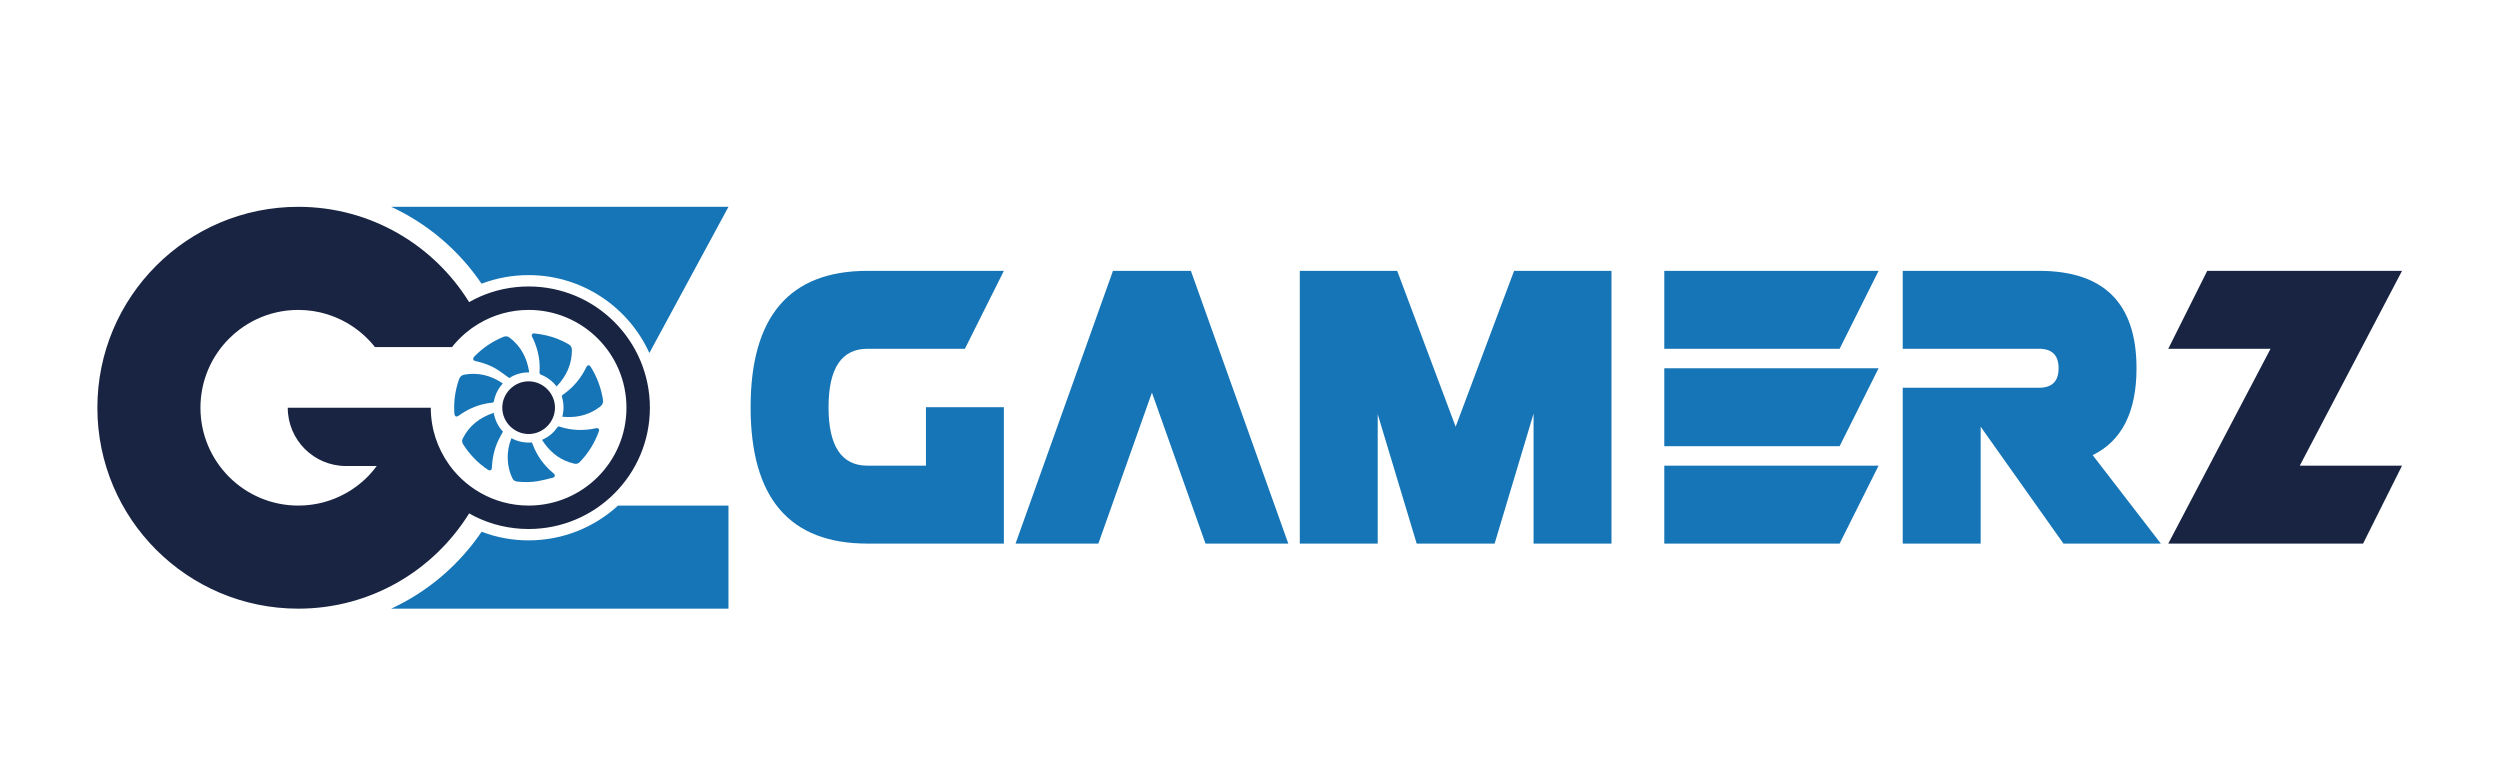
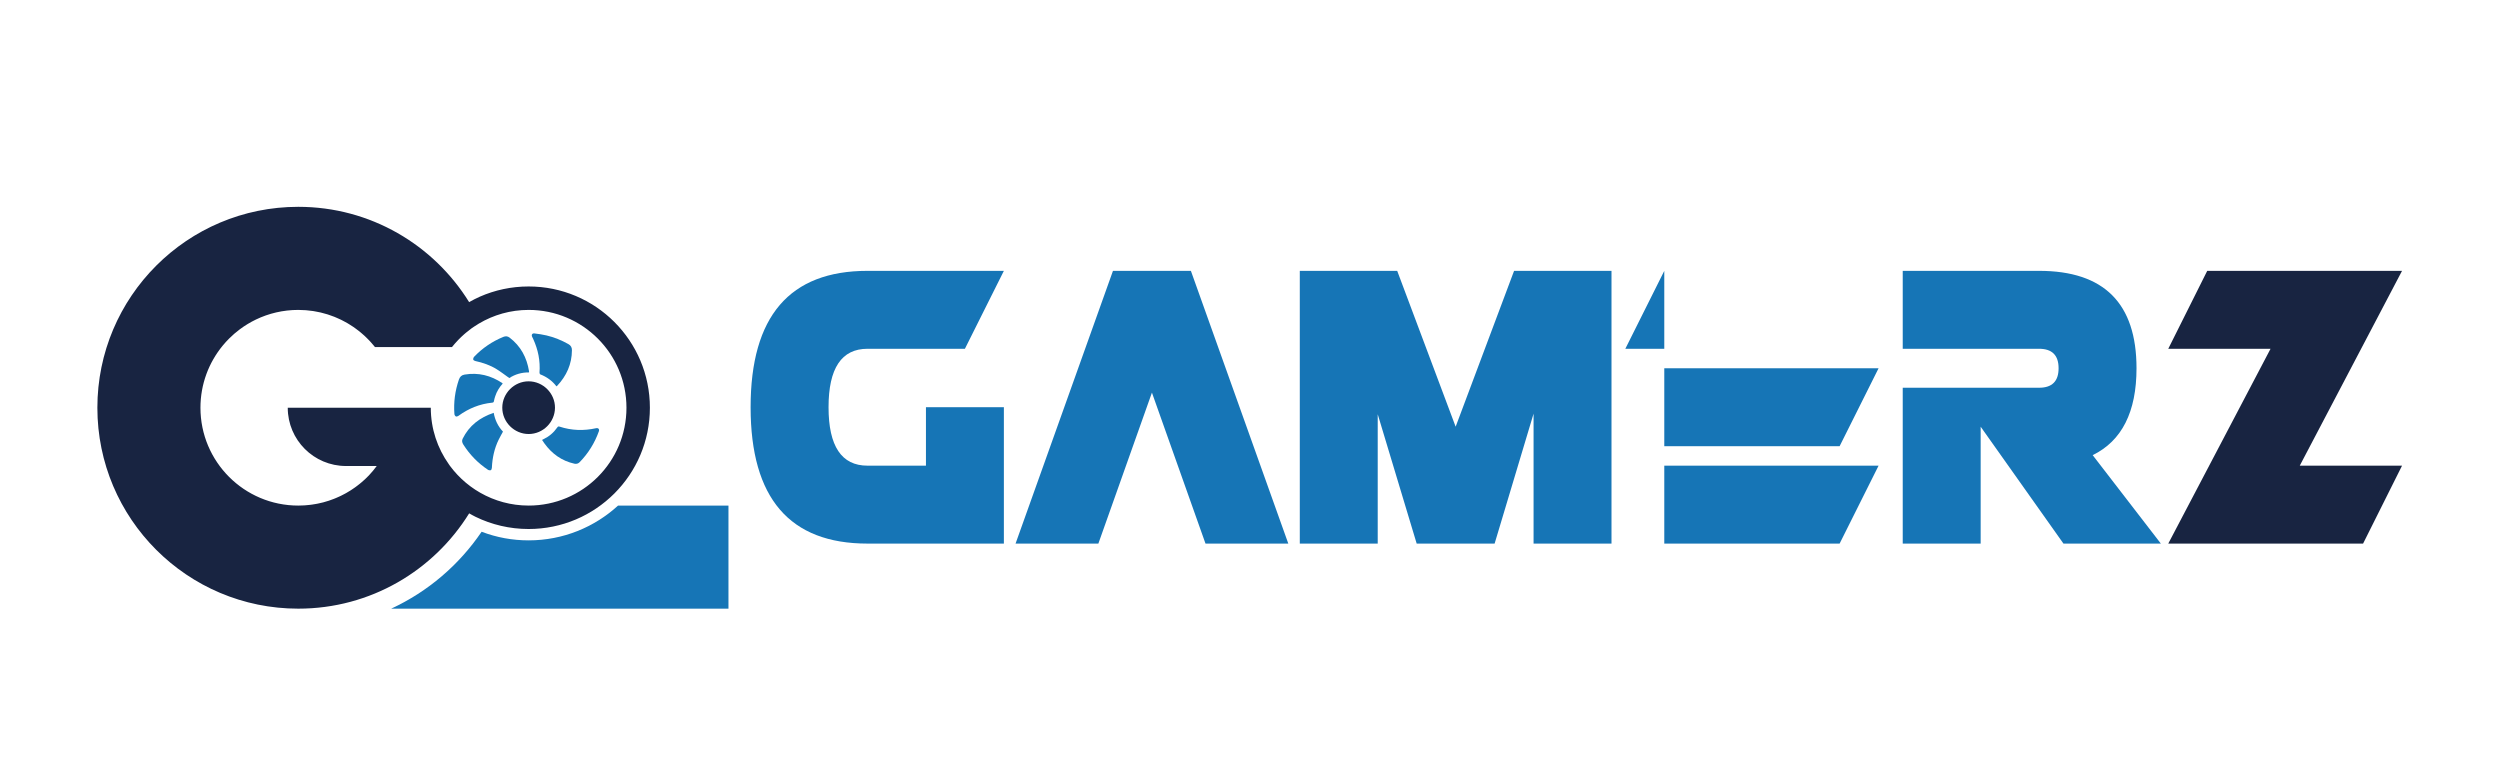
<svg xmlns="http://www.w3.org/2000/svg" viewBox="0 0 451.133 140.68" height="140.68" width="451.133" id="svg2" version="1.1">
  <defs id="defs6" />
  <style>
        @keyframes spin {
        0% { transform: rotate(360deg); }
        100% { transform: rotate(0deg); }
        }
        .fan {
        animation: spin 1.3s linear infinite;
        transform-origin: 715.625px 503.539px;
        }
    </style>
  <g transform="matrix(1.333,0,0,-1.333,0,140.68)" id="g8">
    <g transform="scale(0.1)" id="g10">
      <path id="path12" style="fill:#1675b6;fill-opacity:1;fill-rule:nonzero;stroke:none" d="m 1253.49,504.098 h 105.49 v -184.61 h -184.61 c -105.49,0 -158.24,61.539 -158.24,184.61 0,123.066 52.75,184.605 158.24,184.605 h 184.61 l -52.75,-105.492 h -131.86 c -35.17,0 -52.74,-26.375 -52.74,-79.113 0,-52.75 17.57,-79.121 52.74,-79.121 h 79.12 v 79.121" />
      <path id="path14" style="fill:#1675b6;fill-opacity:1;fill-rule:nonzero;stroke:none" d="m 1506.67,688.703 h 105.49 l 131.86,-369.215 h -112.09 l -72.52,204.383 -72.52,-204.383 H 1374.8 l 131.87,369.215" />
      <path id="path16" style="fill:#1675b6;fill-opacity:1;fill-rule:nonzero;stroke:none" d="M 2181.54,688.703 V 319.488 h -105.49 v 175.903 l -52.74,-175.903 h -105.5 l -52.74,175.114 V 319.488 h -105.49 v 369.215 h 131.86 l 79.12,-210.98 79.11,210.98 h 131.87" />
-       <path id="path18" style="fill:#1675b6;fill-opacity:1;fill-rule:nonzero;stroke:none" d="M 2543.1,424.977 2490.36,319.488 H 2253 v 105.489 z m 0,131.859 -52.74,-105.488 H 2253 v 105.488 z m 0,131.867 -52.74,-105.492 H 2253 v 105.492 h 290.1" />
+       <path id="path18" style="fill:#1675b6;fill-opacity:1;fill-rule:nonzero;stroke:none" d="M 2543.1,424.977 2490.36,319.488 H 2253 v 105.489 z m 0,131.859 -52.74,-105.488 H 2253 v 105.488 m 0,131.867 -52.74,-105.492 H 2253 v 105.492 h 290.1" />
      <path id="path20" style="fill:#1675b6;fill-opacity:1;fill-rule:nonzero;stroke:none" d="m 2575.8,583.211 v 105.492 h 184.61 c 87.91,0 131.87,-43.957 131.87,-131.867 0,-59.066 -19.78,-98.281 -59.34,-117.617 l 92.3,-119.731 H 2793.38 L 2681.3,477.723 V 319.488 h -105.5 v 210.981 h 184.61 c 17.58,0 26.38,8.789 26.38,26.367 0,17.582 -8.8,26.375 -26.38,26.375 H 2575.8" />
      <path id="path22" style="fill:#182441;fill-opacity:1;fill-rule:nonzero;stroke:none" d="M 3251.73,688.703 3113.28,424.977 h 138.45 l -52.74,-105.489 h -263.73 l 138.46,263.723 h -138.46 l 52.75,105.492 h 263.72" />
-       <path id="path24" style="fill:#1675b6;fill-opacity:1;fill-rule:nonzero;stroke:none" d="m 651.918,671.313 c 20.309,7.718 41.691,11.628 63.695,11.628 72.582,0 135.196,-43.316 163.473,-105.433 l 88.738,164.008 18.324,33.871 H 967.824 856.18 529.582 c 49.652,-23.004 91.902,-59.199 122.336,-104.074" />
      <path id="path26" style="fill:#1675b6;fill-opacity:1;fill-rule:nonzero;stroke:none" d="m 715.613,323.844 c -22.054,0 -43.383,3.965 -63.64,11.676 -30.434,-44.872 -72.688,-81.079 -122.325,-104.086 l -0.015,-0.032 h 16.836 101.574 338.105 V 370.949 H 836.699 C 804.746,341.715 762.23,323.844 715.613,323.844" />
      <path id="path42" style="fill:#182441;fill-opacity:1;fill-rule:nonzero;stroke:none" d="m 715.625,539.152 c -19.426,0.028 -35.602,-16.125 -35.664,-35.613 -0.066,-19.531 16.219,-35.773 35.809,-35.715 19.363,0.055 35.363,16.028 35.531,35.473 0.164,19.504 -16.078,35.832 -35.676,35.855" />
      <g stroke="none" fill-rule="nonzero" fill-opacity="1" fill="#1675b6" class="fan">
        <path d="m 716.172,551.211 c 0,0.742 0.055,1.18 -0.012,1.594 -2.969,18.547 -11.219,34.047 -26.351,45.562 -2.559,1.949 -5.329,2.199 -8.286,0.992 -15.148,-6.171 -28.39,-15.168 -39.687,-26.976 -0.859,-0.899 -1.402,-2.641 -1.191,-3.828 0.144,-0.809 1.781,-1.696 2.886,-1.938 10.16,-2.23 19.938,-5.543 28.789,-11.039 5.836,-3.625 11.282,-7.879 17.114,-12 7.785,5.047 16.714,7.766 26.738,7.633" />
        <path d="m 784.719,429.723 c 11.726,12.043 20.363,26.031 26.015,41.847 1.008,2.817 -0.851,4.77 -3.8,4.114 -16.688,-3.704 -33.196,-3.196 -49.477,2.152 -1.574,0.519 -2.258,0.047 -3.117,-1.199 -4.82,-6.949 -11.074,-12.25 -18.742,-15.856 -0.532,-0.25 -1.035,-0.558 -1.801,-0.98 1.125,-1.664 2.055,-3.117 3.058,-4.516 10.219,-14.18 23.516,-23.824 40.762,-27.652 2.789,-0.621 5.184,0.117 7.102,2.09" />
-         <path d="m 700.578,403.375 c 9.145,-0.863 18.305,-0.957 27.348,0.609 6.926,1.2 13.754,3.008 20.586,4.715 2.363,0.59 3.304,2.91 2.109,4.586 -0.59,0.82 -1.465,1.453 -2.254,2.117 -12.262,10.309 -21.336,22.891 -27.031,37.883 -0.387,1.024 -0.828,2.024 -1.277,3.117 -9.809,-0.742 -18.985,1.039 -27.735,5.762 -7.156,-17.629 -6.765,-38.055 1.543,-54.644 1.344,-2.676 3.738,-3.864 6.711,-4.145" />
-         <path d="m 816.234,514.453 c -2.566,15.938 -8.046,30.774 -16.664,44.43 -1.707,2.707 -4.34,2.566 -5.718,-0.309 -7.438,-15.519 -18.125,-28.23 -32.407,-37.906 -0.55,-0.375 -1.027,-1.594 -0.84,-2.207 2.715,-8.867 3.016,-17.781 0.586,-27.273 2.274,-0.114 4.231,-0.235 6.192,-0.313 16.527,-0.656 31.472,3.715 44.754,13.754 3.437,2.598 4.773,5.641 4.097,9.824" />
        <path d="m 731.426,548.566 c 8.73,-3.378 16.047,-8.64 21.879,-16.214 0.445,0.308 0.683,0.418 0.847,0.593 12.825,13.594 20.016,29.52 20.102,48.407 0.019,3.718 -1.5,6.339 -4.789,8.191 -9.36,5.266 -19.215,9.289 -29.652,11.734 -5.344,1.254 -10.821,2.039 -16.274,2.711 -3.094,0.379 -4.43,-1.84 -3.137,-4.609 0.477,-1.016 1.012,-1.996 1.477,-3.016 6.594,-14.449 9.68,-29.543 8.473,-45.457 -0.059,-0.773 0.48,-2.113 1.074,-2.34" />
        <path d="m 668.668,512.422 c 0.348,2.191 1.039,4.344 1.715,6.473 2.066,6.5 5.644,12.14 10.09,17.179 -0.192,0.305 -0.246,0.492 -0.371,0.574 -15.532,10.457 -32.454,14.743 -51.098,11.641 -4.156,-0.687 -6.445,-2.914 -7.789,-6.855 -5.18,-15.137 -7.266,-30.649 -6.063,-46.582 0.09,-1.164 0.977,-2.707 1.946,-3.227 0.8,-0.426 2.515,0.07 3.41,0.723 13.722,10.035 28.91,16.257 45.887,17.914 1.398,0.136 2.035,0.648 2.273,2.16" />
        <path d="m 660.465,419.473 c 1.047,-0.696 2.894,-1.059 3.949,-0.606 0.844,0.367 1.422,2.199 1.477,3.41 0.601,13.227 3.324,25.934 9.168,37.871 1.8,3.684 3.867,7.239 5.836,10.891 -6.704,7.149 -10.77,15.563 -12.555,25.477 -18.809,-6.34 -33.215,-17.289 -41.992,-34.993 -1.36,-2.746 -0.797,-5.328 0.785,-7.828 8.707,-13.75 19.785,-25.203 33.332,-34.222" />
      </g>
      <path id="path44" style="fill:#182441;fill-opacity:1;fill-rule:nonzero;stroke:none" d="m 715.613,370.957 c -23.793,0 -46.093,6.309 -65.383,17.301 v 0 c -9.226,5.254 -17.761,11.578 -25.433,18.808 -0.121,0.114 -0.234,0.239 -0.356,0.352 -1.785,1.691 -3.527,3.426 -5.211,5.215 -0.378,0.398 -0.73,0.828 -1.101,1.234 -1.41,1.531 -2.809,3.074 -4.149,4.672 -0.722,0.867 -1.398,1.777 -2.101,2.664 -0.941,1.192 -1.91,2.36 -2.813,3.582 -0.507,0.684 -0.964,1.403 -1.457,2.098 -15.343,21.617 -24.433,47.984 -24.433,76.512 H 389.539 c 0,-43.567 35.32,-78.887 78.887,-78.887 h 41.562 C 506.742,420.152 503.332,415.922 499.59,412 h 0.008 c -1.618,-1.695 -3.285,-3.34 -4.989,-4.945 -0.687,-0.649 -1.402,-1.27 -2.105,-1.903 -1.125,-1.019 -2.258,-2.027 -3.418,-3.007 -0.82,-0.688 -1.648,-1.364 -2.484,-2.032 -1.11,-0.89 -2.235,-1.765 -3.375,-2.621 -0.856,-0.644 -1.711,-1.289 -2.586,-1.914 -1.258,-0.898 -2.543,-1.762 -3.836,-2.617 -0.77,-0.512 -1.524,-1.039 -2.305,-1.535 -1.996,-1.266 -4.031,-2.481 -6.102,-3.641 -0.761,-0.426 -1.546,-0.816 -2.32,-1.23 -1.43,-0.766 -2.863,-1.52 -4.324,-2.231 -0.922,-0.449 -1.852,-0.875 -2.785,-1.304 -1.375,-0.633 -2.762,-1.243 -4.164,-1.829 -0.942,-0.394 -1.879,-0.785 -2.832,-1.156 -1.535,-0.601 -3.094,-1.16 -4.657,-1.707 -0.82,-0.285 -1.625,-0.59 -2.453,-0.855 -2.355,-0.774 -4.738,-1.485 -7.152,-2.125 -0.516,-0.133 -1.039,-0.243 -1.559,-0.371 -1.964,-0.493 -3.941,-0.954 -5.937,-1.36 -0.887,-0.176 -1.777,-0.328 -2.668,-0.488 -1.688,-0.309 -3.379,-0.586 -5.086,-0.828 -0.941,-0.133 -1.883,-0.258 -2.828,-0.371 -1.778,-0.211 -3.567,-0.379 -5.363,-0.52 -0.84,-0.066 -1.676,-0.148 -2.524,-0.199 -2.617,-0.152 -5.25,-0.254 -7.906,-0.254 -0.012,0 -0.024,0 -0.035,0 -73.145,0 -132.442,59.293 -132.442,132.438 0,32 11.352,61.347 30.242,84.242 2.7,3.269 5.555,6.41 8.551,9.406 4.492,4.492 9.309,8.664 14.407,12.477 3.398,2.543 6.925,4.925 10.566,7.14 3.641,2.211 7.394,4.25 11.258,6.113 17.367,8.368 36.843,13.059 57.418,13.059 3.453,0 6.879,-0.137 10.265,-0.398 1.125,-0.086 2.223,-0.262 3.34,-0.379 2.25,-0.231 4.504,-0.442 6.719,-0.785 1.297,-0.2 2.562,-0.493 3.848,-0.731 1.996,-0.367 4.003,-0.715 5.968,-1.172 1.336,-0.308 2.637,-0.711 3.957,-1.062 1.871,-0.496 3.75,-0.969 5.586,-1.547 1.325,-0.414 2.61,-0.91 3.914,-1.367 1.789,-0.625 3.586,-1.231 5.34,-1.926 1.281,-0.512 2.524,-1.098 3.789,-1.645 1.723,-0.75 3.449,-1.484 5.133,-2.304 1.231,-0.602 2.426,-1.266 3.633,-1.903 1.656,-0.871 3.32,-1.73 4.933,-2.672 1.172,-0.679 2.301,-1.418 3.446,-2.132 1.594,-0.993 3.187,-1.981 4.734,-3.039 1.106,-0.754 2.168,-1.559 3.246,-2.344 1.528,-1.113 3.047,-2.223 4.52,-3.395 1.031,-0.82 2.023,-1.683 3.027,-2.535 1.453,-1.226 2.899,-2.461 4.293,-3.746 0.957,-0.883 1.875,-1.801 2.805,-2.707 1.371,-1.344 2.73,-2.688 4.043,-4.086 0.875,-0.937 1.719,-1.902 2.566,-2.863 1.285,-1.449 2.551,-2.906 3.77,-4.414 0.308,-0.375 0.597,-0.766 0.894,-1.149 h 65.93 38.332 0.004 c 0.035,0.043 0.07,0.078 0.105,0.121 2.305,2.907 4.766,5.676 7.301,8.379 0.52,0.555 1.031,1.125 1.563,1.668 2.382,2.457 4.875,4.805 7.441,7.071 0.836,0.738 1.684,1.46 2.535,2.175 2.492,2.094 5.043,4.11 7.684,6.016 0.972,0.699 1.984,1.355 2.976,2.031 2.227,1.516 4.496,2.965 6.821,4.344 19.726,11.719 42.726,18.496 67.347,18.496 73.145,0 132.438,-59.293 132.438,-132.437 0,-73.145 -59.293,-132.438 -132.438,-132.438 z m 0,296.606 c -23.488,0 -45.824,-4.934 -66.031,-13.821 -4.988,-2.195 -9.793,-4.711 -14.504,-7.371 -47.922,77.41 -133.531,129.016 -231.273,129.016 -150.219,0 -271.992,-121.778 -271.992,-271.992 0,-150.215 121.773,-271.993 271.992,-271.993 97.742,0 183.375,51.602 231.312,129.012 2.887,-1.629 5.766,-3.266 8.754,-4.723 21.676,-10.546 46.02,-16.464 71.742,-16.464 90.668,0 164.168,73.5 164.168,164.168 0,90.668 -73.5,164.168 -164.168,164.168" />
    </g>
  </g>
</svg>